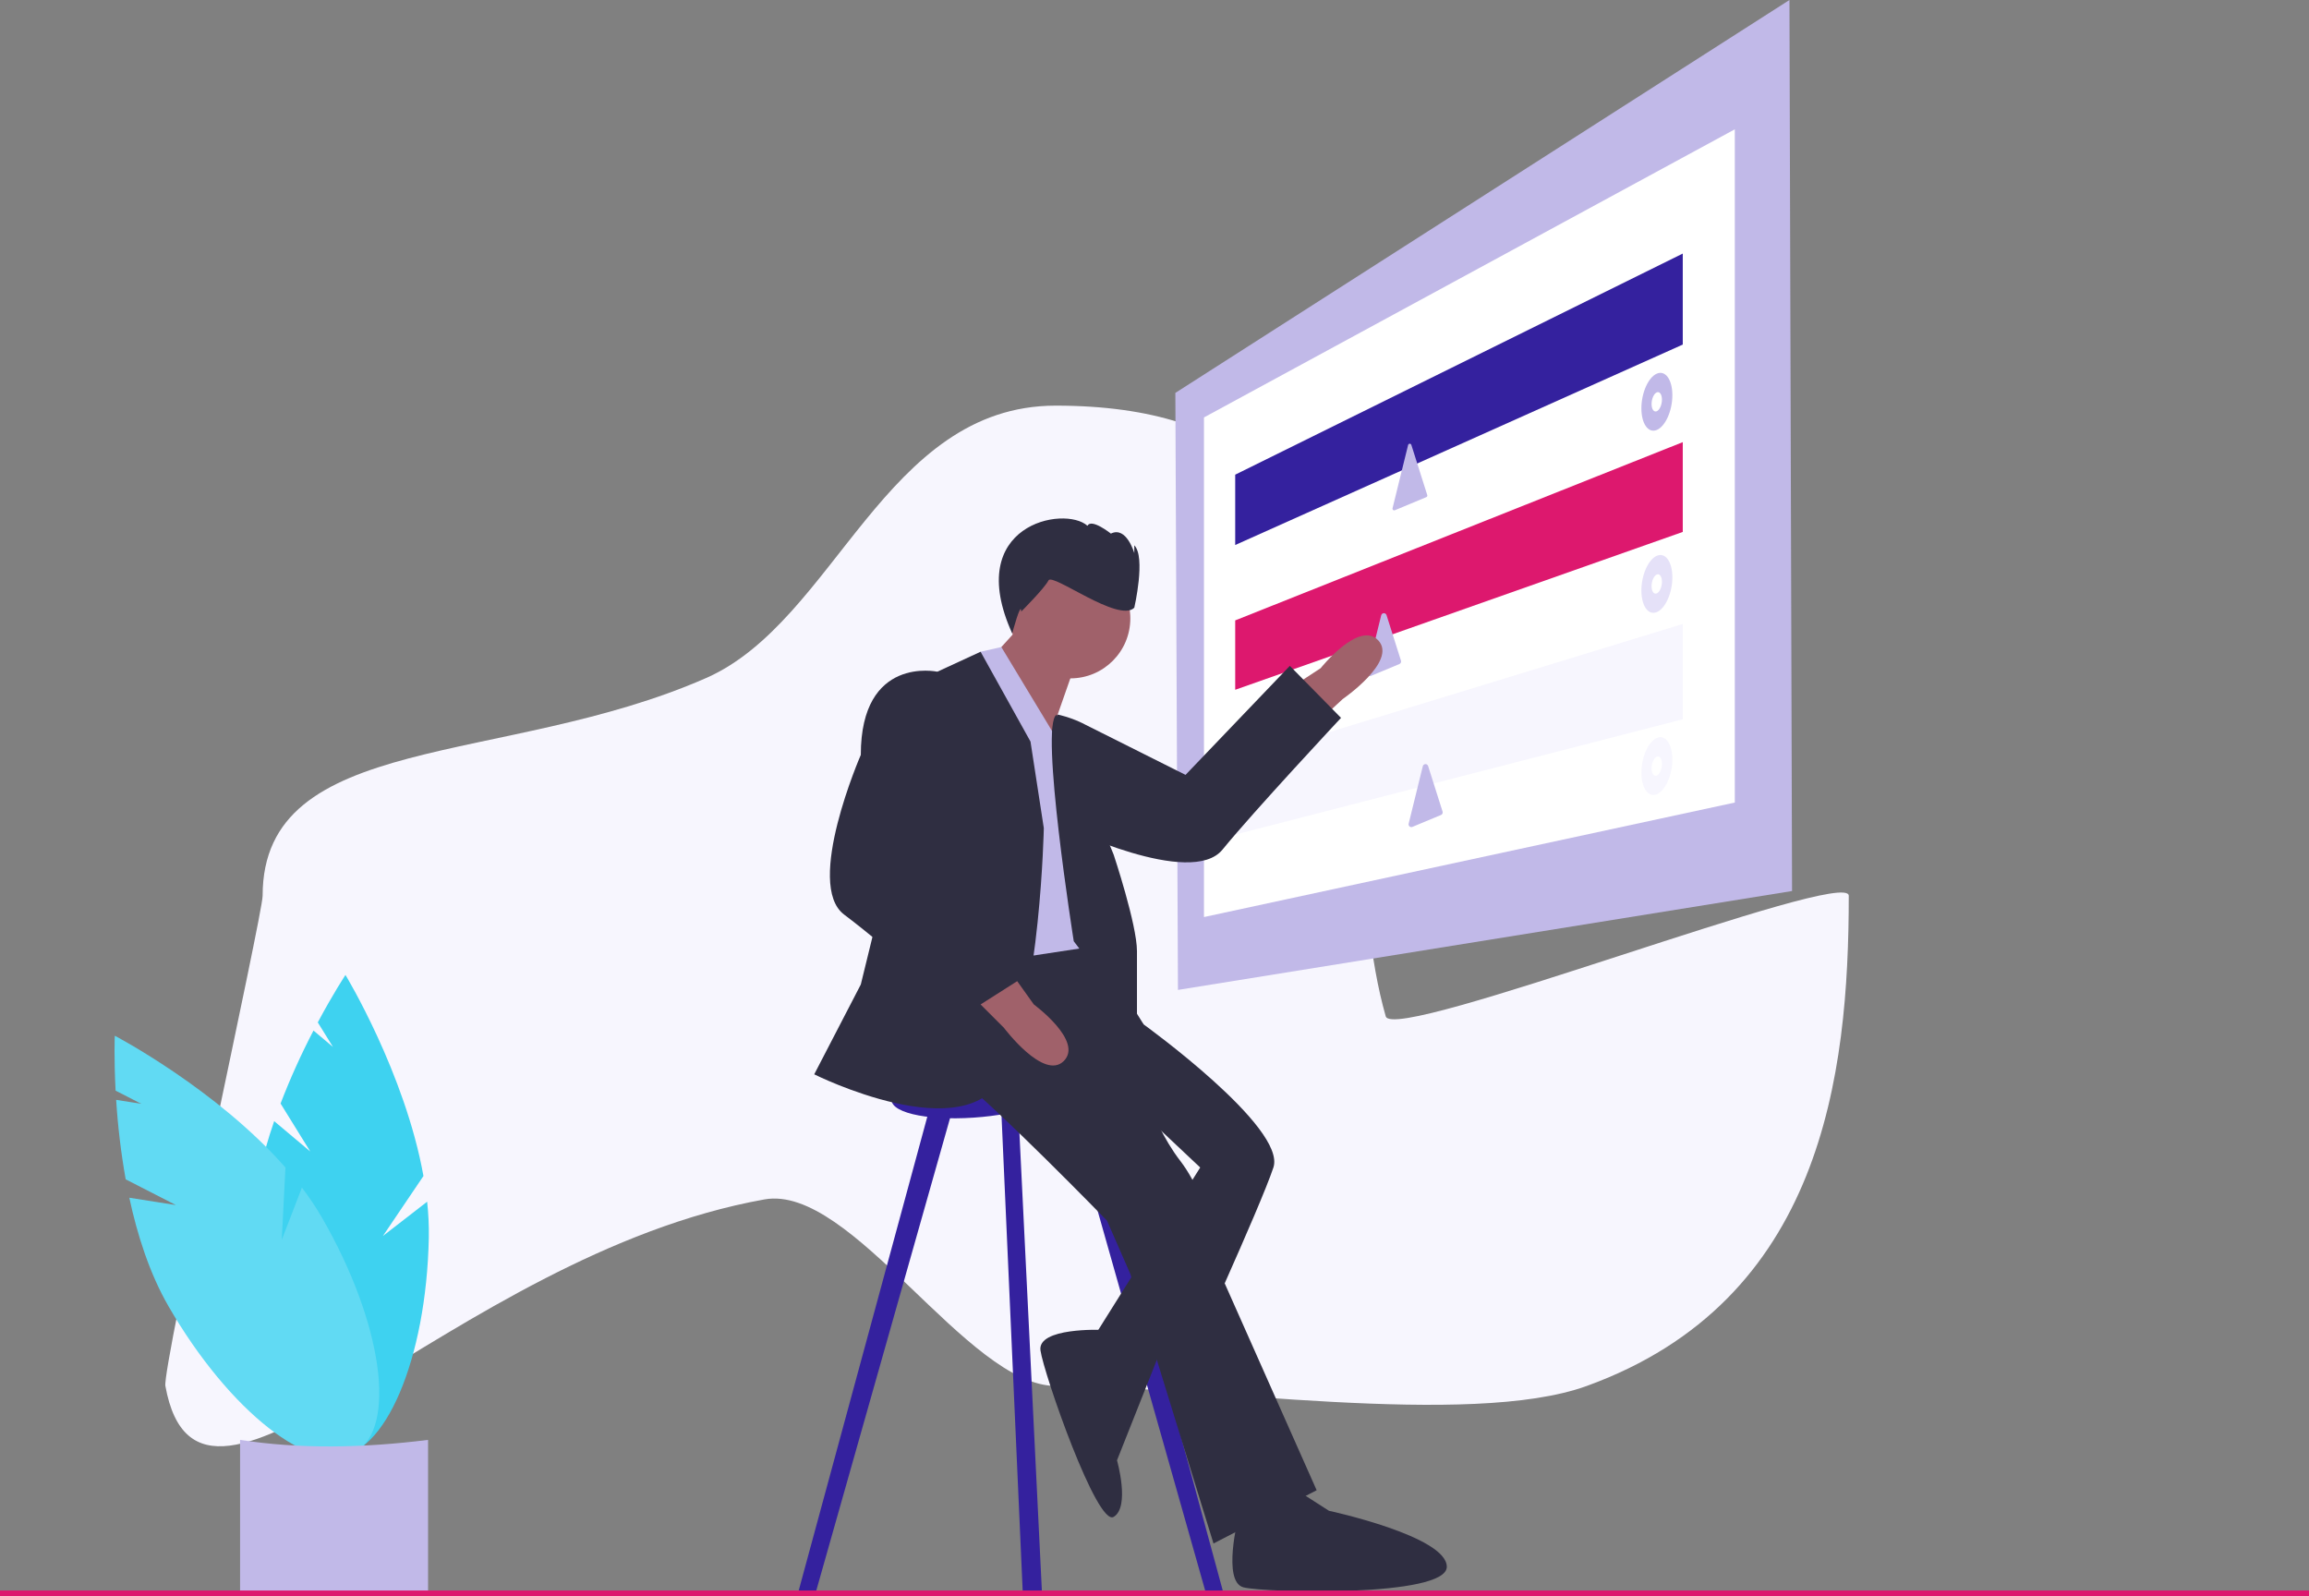
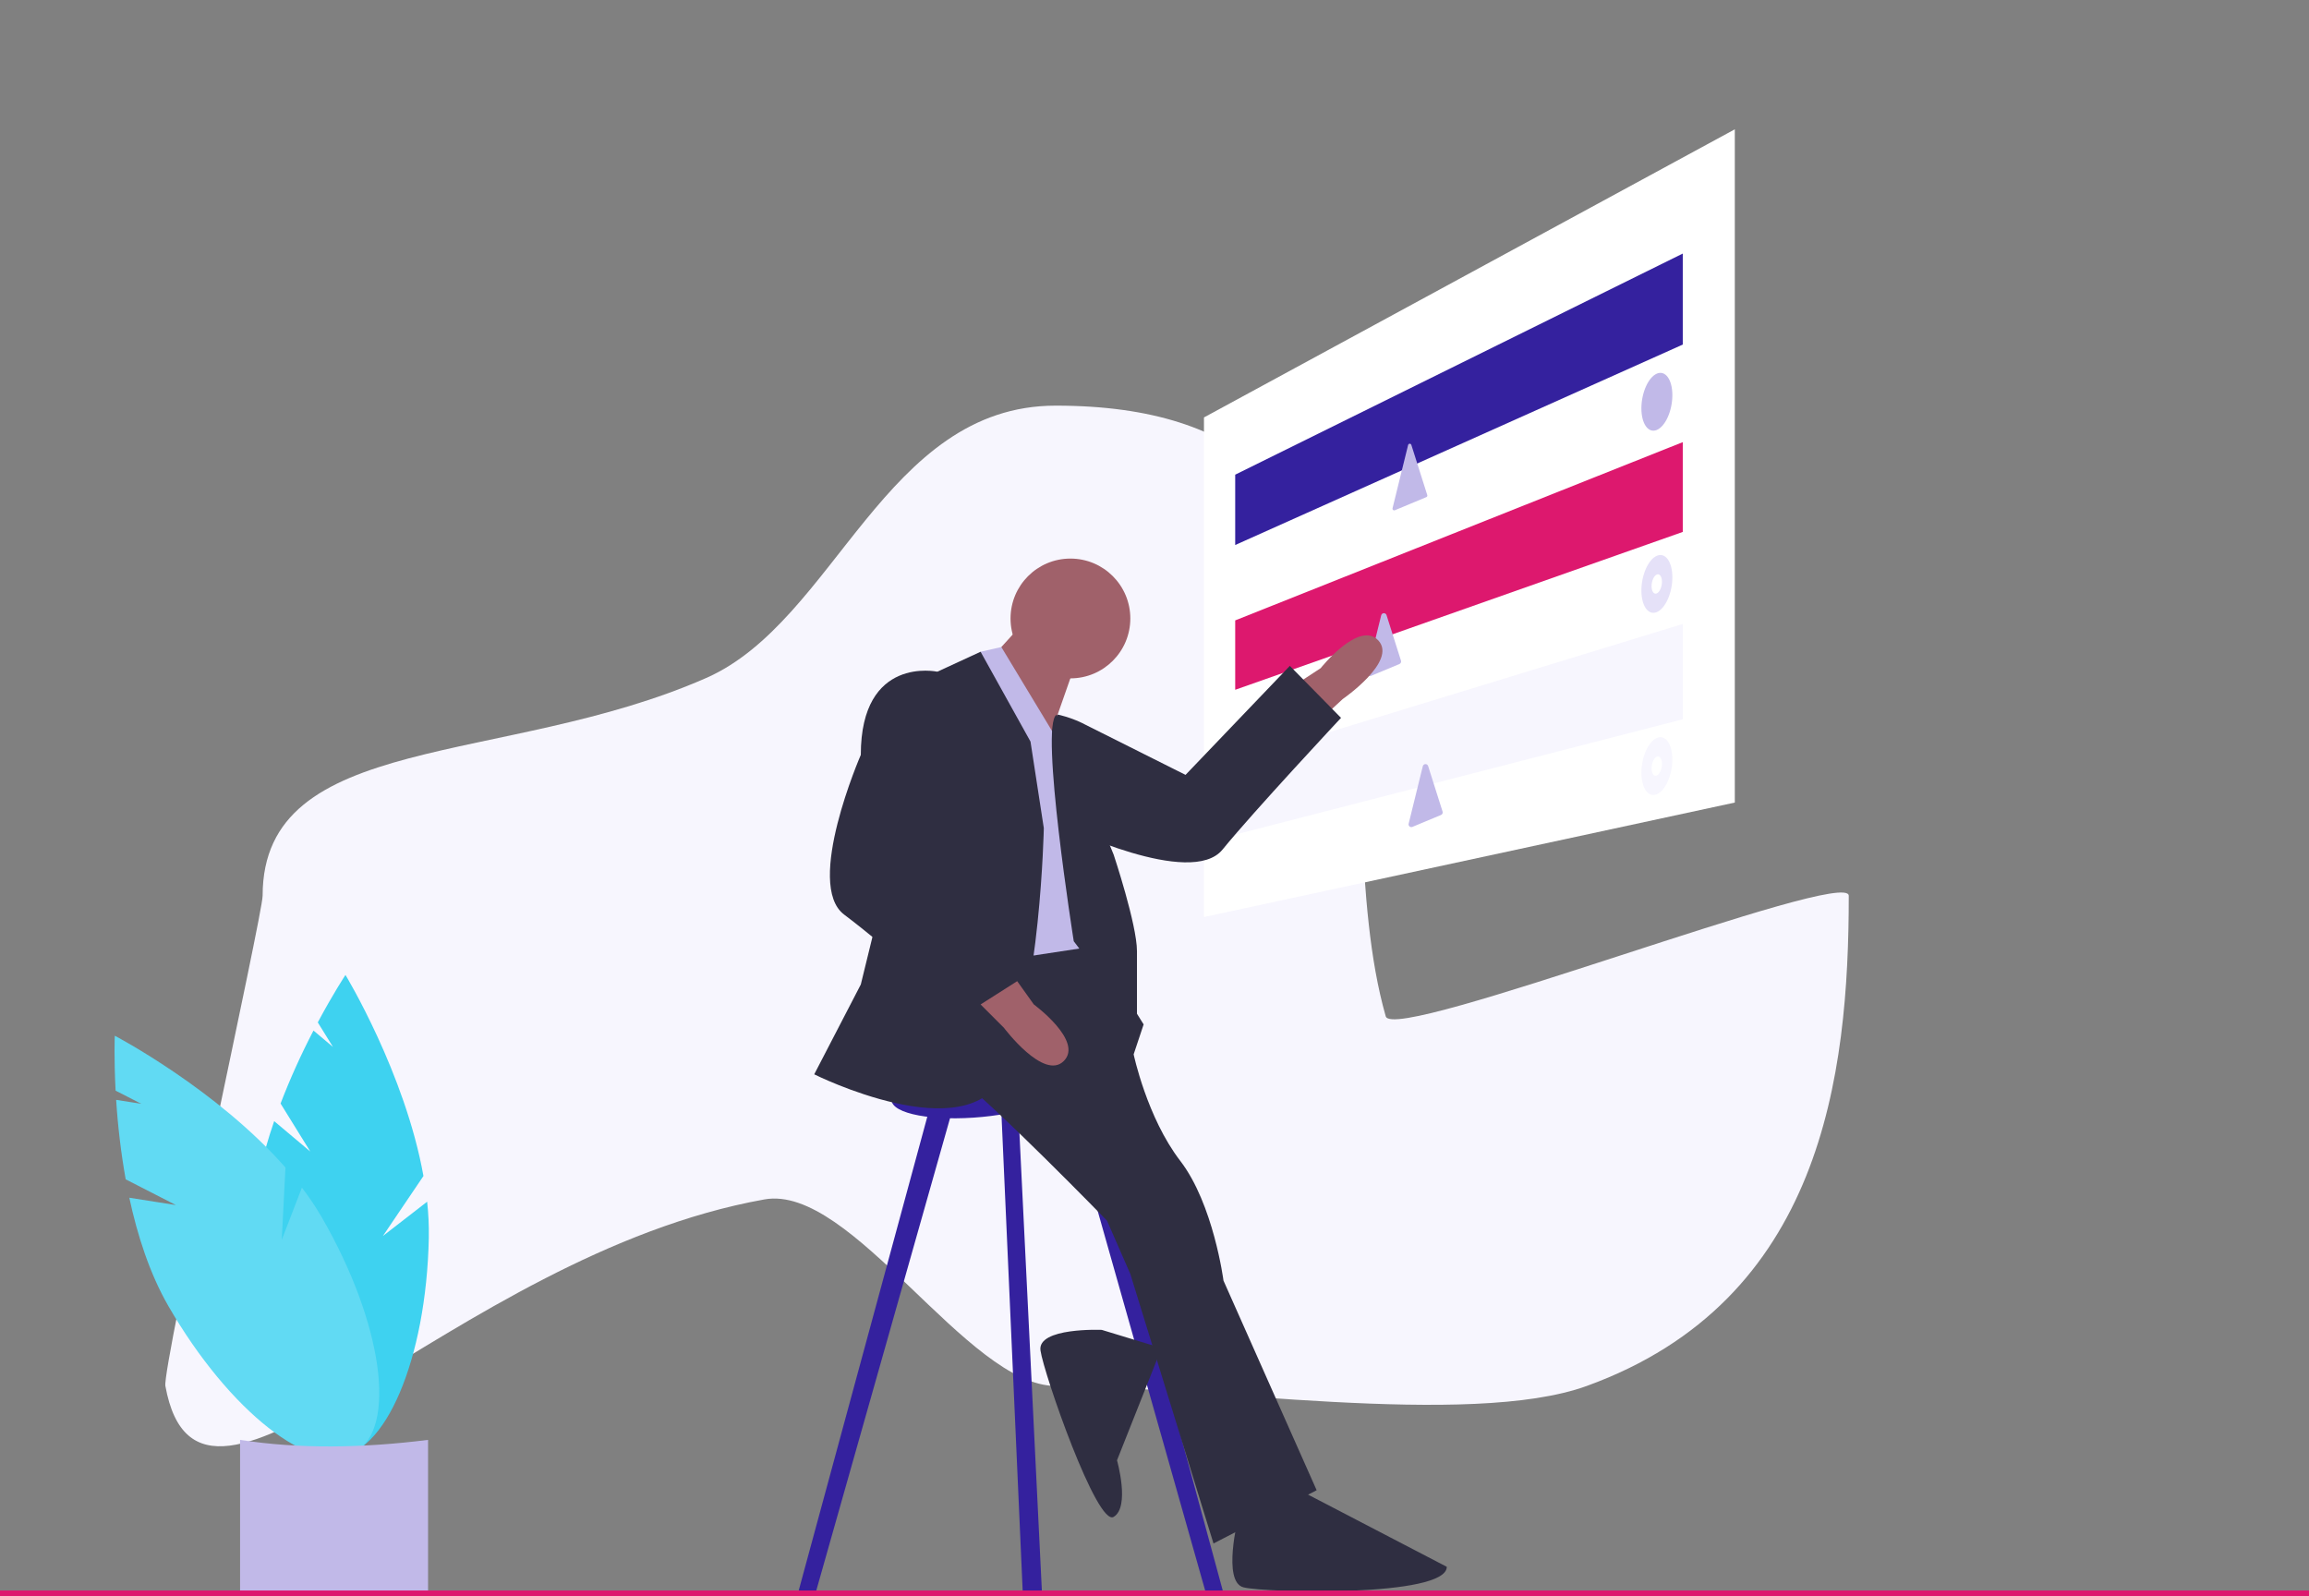
<svg xmlns="http://www.w3.org/2000/svg" id="ervb3yz5lno1" viewBox="0 0 888 613.913" shape-rendering="geometricPrecision" text-rendering="geometricPrecision">
  <rect x="0" y="0" width="888" height="613.913" fill="#808080" stroke="none" />
  <style>#ervb3yz5lno13_to {animation: ervb3yz5lno13_to__to 3000ms linear infinite normal forwards}@keyframes ervb3yz5lno13_to__to { 0% {transform: translate(-156px,-143.044px)} 50% {transform: translate(-138.429px,-147.37px)} 100% {transform: translate(-156.611px,-142.202px)} }#ervb3yz5lno22_to {animation: ervb3yz5lno22_to__to 3000ms linear infinite normal forwards}@keyframes ervb3yz5lno22_to__to { 0% {transform: translate(-155.479px,-147.979px)} 50% {transform: translate(-135.14px,-150.537px)} 100% {transform: translate(-155.479px,-144.939px)} }#ervb3yz5lno23_to {animation: ervb3yz5lno23_to__to 3000ms linear infinite normal forwards}@keyframes ervb3yz5lno23_to__to { 0% {transform: translate(-155.773px,-149.692px)} 50% {transform: translate(-135.866px,-152.641px)} 100% {transform: translate(-155.773px,-148.938px)} }</style>
  <g id="ervb3yz5lno2" transform="matrix(1 0 0 1 -402 -183)">
    <path id="ervb3yz5lno3" d="M305,0C455.255,0,406.7,146.445,431.933,234.867C434.978,245.538,610,177.257,610,188.5C610,257.834,599.7,344.182,509.267,377C464.236,393.342,361.262,377,305,377C270.969,377,226.635,299.247,193,305.267C72.434,326.844,-24,450.815,-37.4,377C-38.635,370.194,0,195.683,0,188.5C0,125.1,92.828,138.956,170.6,104.733C220.334,82.849,239.137,0,305,0Z" transform="matrix(1 0 0 1 503 339)" fill="rgb(247,246,254)" stroke="none" stroke-width="1" />
    <g id="ervb3yz5lno4" transform="matrix(1 0 0 1 402 183)">
      <path id="ervb3yz5lno5" d="M275.323,585.885L263.9,567.433C267.589,557.848,271.816,548.48,276.561,539.371L284.061,545.68L278.214,536.233C284.193,525.033,288.862,517.987,288.862,517.987C288.862,517.987,311.75,555.711,318.853,595.308L303.258,618.378L320.273,605.192C320.777,609.798,320.991,614.431,320.913,619.064C319.973,665.772,303.956,703.328,285.139,702.95C266.322,702.572,251.829,664.4,252.769,617.693C253.06,603.213,256.641,588.13,261.442,574.208Z" transform="matrix(1 0 0 1 -156 -143.044)" fill="rgb(62,210,240)" stroke="none" stroke-width="1" />
      <path id="ervb3yz5lno6" d="M223.65,606.483L204.337,596.59C202.541,586.478,201.317,576.273,200.67,566.023L210.349,567.548L200.46,562.483C199.786,549.801,200.143,541.36,200.143,541.36C200.143,541.36,239.236,561.823,265.784,592.048L264.359,619.858L272.109,599.775C274.921,603.457,277.499,607.313,279.827,611.319C303.165,651.789,308.868,692.219,292.563,701.619C276.258,711.019,244.122,685.837,220.783,645.367C213.548,632.821,208.817,618.058,205.73,603.659Z" transform="matrix(1 0 0 1 -156 -143.044)" fill="rgb(97,218,243)" stroke="none" stroke-width="1" />
      <path id="ervb3yz5lno7" d="M320.626,755.851C298.372,757.275,274.126,755.768,248.326,755.851L248.326,696.79C271.057,700.329,295.297,699.965,320.626,696.79Z" transform="matrix(1 0 0 1 -156 -143.044)" fill="rgb(193,185,232)" stroke="none" stroke-width="1" />
-       <path id="ervb3yz5lno8" d="M689.193,342.668L453.019,380.7L452.019,151.1L688.192,0Z" fill="rgb(193,185,232)" stroke="none" stroke-width="1" />
      <path id="ervb3yz5lno9" d="M667.176,308.643L463.026,352.675L463.026,160.534L667.176,49.734Z" fill="rgb(255,255,255)" stroke="none" stroke-width="1" />
      <path id="ervb3yz5lno10" d="M647.162,132.514L475.035,209.6L475.035,182.55L647.162,97.517Z" fill="rgb(52,33,158)" stroke="none" stroke-width="1" />
      <path id="ervb3yz5lno11" d="M647.162,204.567L475.035,265.277L475.035,238.592L647.162,170.035Z" fill="rgb(221,24,110)" stroke="none" stroke-width="1" />
      <path id="ervb3yz5lno12" d="M697.536,314.176C697.605,313.896,697.852,313.695,698.141,313.686C698.43,313.676,698.69,313.86,698.777,314.135L701.564,322.918L704.903,333.44C705.004,333.759,704.845,334.102,704.536,334.23L698.084,336.919L692.413,339.282C692.188,339.376,691.93,339.335,691.745,339.176C691.56,339.017,691.481,338.768,691.539,338.532L694.639,325.932Z" transform="matrix(1 0 0 1 -156 -143.044)" fill="rgb(193,185,232)" stroke="none" stroke-width="1" />
      <g id="ervb3yz5lno13_to" transform="translate(-156,-143.044)">
        <path id="ervb3yz5lno13" d="M687.185,379.667C687.3,379.205,687.708,378.875,688.184,378.86C688.66,378.844,689.088,379.146,689.233,379.6L691.569,386.963L694.792,397.119C694.956,397.644,694.694,398.207,694.187,398.419L688.087,400.96L683.187,403.003C682.816,403.158,682.39,403.091,682.084,402.829C681.779,402.567,681.648,402.156,681.744,401.766L684.644,389.976Z" transform="translate(0,0)" fill="rgb(193,185,232)" stroke="none" stroke-width="1" />
      </g>
      <path id="ervb3yz5lno14" d="M647.162,276.62L475.035,320.959L475.035,292.631L647.162,239.964Z" fill="rgb(247,246,254)" stroke="none" stroke-width="1" />
      <path id="ervb3yz5lno15" d="M799.159,295.026C799.159,301.053,796.459,307.046,793.159,308.4C789.884,309.742,787.25,306.014,787.25,300.082C787.25,294.15,789.884,288.182,793.159,286.748C796.459,285.3,799.159,289,799.159,295.026Z" transform="matrix(1 0 0 1 -156 -143.044)" fill="rgb(193,185,232)" stroke="none" stroke-width="1" />
-       <path id="ervb3yz5lno16" d="M795.156,296.724C795.156,298.733,794.256,300.738,793.156,301.201C792.056,301.664,791.165,300.416,791.165,298.418C791.165,296.42,792.055,294.418,793.156,293.945C794.257,293.472,795.156,294.715,795.156,296.724Z" transform="matrix(1 0 0 1 -156 -143.044)" fill="rgb(255,255,255)" stroke="none" stroke-width="1" />
      <path id="ervb3yz5lno17" d="M799.159,365.077C799.159,371.104,796.459,377.097,793.159,378.451C789.884,379.793,787.25,376.065,787.25,370.133C787.25,364.201,789.884,358.233,793.159,356.799C796.459,355.349,799.159,359.05,799.159,365.077Z" transform="matrix(1 0 0 1 -156 -143.044)" fill="rgb(229,225,248)" stroke="none" stroke-width="1" />
      <path id="ervb3yz5lno18" d="M795.156,366.776C795.156,368.785,794.256,370.79,793.156,371.253C792.056,371.716,791.165,370.468,791.165,368.47C791.165,366.472,792.055,364.47,793.156,363.997C794.257,363.524,795.156,364.767,795.156,366.776Z" transform="matrix(1 0 0 1 -156 -143.044)" fill="rgb(255,255,255)" stroke="none" stroke-width="1" />
      <path id="ervb3yz5lno19" d="M799.159,435.128C799.159,441.155,796.459,447.148,793.159,448.502C789.884,449.844,787.25,446.116,787.25,440.184C787.25,434.252,789.884,428.284,793.159,426.85C796.459,425.4,799.159,429.1,799.159,435.128Z" transform="matrix(1 0 0 1 -156 -143.044)" fill="rgb(247,246,254)" stroke="none" stroke-width="1" />
      <path id="ervb3yz5lno20" d="M795.156,436.827C795.156,438.836,794.256,440.841,793.156,441.304C792.056,441.767,791.165,440.519,791.165,438.521C791.165,436.523,792.055,434.521,793.156,434.048C794.257,433.575,795.156,434.818,795.156,436.827Z" transform="matrix(1 0 0 1 -156 -143.044)" fill="rgb(255,255,255)" stroke="none" stroke-width="1" />
      <path id="ervb3yz5lno21" d="M703.185,437.713C703.299,437.25,703.707,436.919,704.184,436.903C704.66,436.887,705.089,437.191,705.233,437.646L707.569,445.009L710.792,455.165C710.956,455.69,710.694,456.253,710.187,456.465L704.087,459.006L699.187,461.049C698.816,461.204,698.39,461.137,698.084,460.875C697.779,460.613,697.648,460.202,697.744,459.812L700.644,448.022Z" transform="matrix(1 0 0 1 -156 -143.044)" fill="rgb(193,185,232)" stroke="none" stroke-width="1" />
      <g id="ervb3yz5lno22_to" transform="translate(-155.479,-147.979)">
        <path id="ervb3yz5lno22" d="M662.558,425.4L671.869,416.811C671.869,416.811,692.946,402.293,685.584,394.311C678.222,386.329,663.384,404.941,663.384,404.941L654.176,410.973Z" transform="translate(0,0)" fill="rgb(160,97,106)" stroke="none" stroke-width="1" />
      </g>
      <g id="ervb3yz5lno23_to" transform="translate(-155.773,-149.692)">
        <path id="ervb3yz5lno23" d="M539.45,429.4L534.026,436.865C534.026,436.865,526.446,466.015,564.805,467.565C564.805,467.565,613.794,491.314,625.92,476.435C638.046,461.556,671.508,425.766,671.508,425.766L651.824,405.766L611.711,447.691L572.797,428.191C572.797,428.191,552.752,417.126,539.45,429.4Z" transform="translate(0,0)" fill="rgb(47,46,65)" stroke="none" stroke-width="1" />
      </g>
      <path id="ervb3yz5lno24" d="M357.923,424.679L307.135,611.8L313.535,613.08L366.882,424.68Z" fill="rgb(52,33,158)" stroke="none" stroke-width="1" />
      <path id="ervb3yz5lno25" d="M419.494,424.679L470.281,611.8L463.881,613.08L410.534,424.68Z" fill="rgb(52,33,158)" stroke="none" stroke-width="1" />
      <path id="ervb3yz5lno26" d="M384.8,420.84L393.317,612.109L400.717,612.438L391.194,418.28Z" fill="rgb(52,33,158)" stroke="none" stroke-width="1" />
      <path id="ervb3yz5lno27" d="M564.469,560.857C564.469,565.708,551.188,570.916,533.757,572.59C515.049,574.39,498.846,571.471,498.846,565.956C498.846,560.441,515.046,555.008,533.757,553.897C551.188,552.862,564.469,556.006,564.469,560.857Z" transform="matrix(1 0 0 1 -156 -143.044)" fill="rgb(52,33,158)" stroke="none" stroke-width="1" />
-       <path id="ervb3yz5lno28" d="M583.024,528.053L595.824,537.011C595.824,537.011,650.849,576.68,645.73,592.036C640.611,607.392,612.459,668.815,612.459,668.815L576.626,657.3L617.575,592.038L595.82,571.561L584.3,543.409Z" transform="matrix(1 0 0 1 -156 -143.044)" fill="rgb(47,46,65)" stroke="none" stroke-width="1" />
      <path id="ervb3yz5lno29" d="M533.118,505.019C533.118,505.019,507.525,544.688,522.881,556.205C538.237,567.722,581.744,612.505,581.744,612.505L590.702,632.979L622.693,736.631L662.362,716.157L626.532,635.539C626.532,635.539,622.693,606.107,609.897,589.472C597.101,572.837,591.982,548.523,591.982,548.523L595.821,537.006L572.909,500.345Z" transform="matrix(1 0 0 1 -156 -143.044)" fill="rgb(47,46,65)" stroke="none" stroke-width="1" />
      <path id="ervb3yz5lno30" d="M602.708,661.482L579.708,654.482C579.708,654.482,554.871,653.459,556.151,662.417C557.431,671.375,577.905,730.238,584.3,726.4C590.695,722.562,585.58,704.646,585.58,704.646Z" transform="matrix(1 0 0 1 -156 -143.044)" fill="rgb(47,46,65)" stroke="none" stroke-width="1" />
      <path id="ervb3yz5lno31" d="M395.672,237.21L382.872,251.286L403.346,284.557L412.304,258.964Z" fill="rgb(160,97,106)" stroke="none" stroke-width="1" />
      <path id="ervb3yz5lno32" d="M563.829,429.52L541.1,391.882L533.117,393.69L533.117,406.49L530.558,513.981L572.787,507.581C572.787,507.581,575.346,438.478,563.829,429.52Z" transform="matrix(1 0 0 1 -156 -143.044)" fill="rgb(193,185,232)" stroke="none" stroke-width="1" />
      <path id="ervb3yz5lno33" d="M552.312,428.24L533.117,393.689L516.482,401.367L487.05,521.654L469.135,556.205C469.135,556.205,527.999,585.637,542.075,556.205C556.151,526.773,557.431,461.511,557.431,461.511Z" transform="matrix(1 0 0 1 -156 -143.044)" fill="rgb(47,46,65)" stroke="none" stroke-width="1" />
      <path id="ervb3yz5lno34" d="M524.16,406.486L516.482,401.367C516.482,401.367,487.05,394.967,487.05,433.358C487.05,433.358,465.296,483.264,480.65,494.781C496.004,506.298,533.116,538.289,533.116,538.289L552.311,517.815L508.8,479.426L526.715,439.757C526.715,439.757,536.956,419.283,524.16,406.486Z" transform="matrix(1 0 0 1 -156 -143.044)" fill="rgb(47,46,65)" stroke="none" stroke-width="1" />
      <path id="ervb3yz5lno35" d="M533.118,529.333L542.076,538.291C542.076,538.291,557.432,558.765,565.11,551.091C572.788,543.417,553.593,529.337,553.593,529.337L547.193,520.379Z" transform="matrix(1 0 0 1 -156 -143.044)" fill="rgb(160,97,106)" stroke="none" stroke-width="1" />
      <path id="ervb3yz5lno36" d="M562.346,417.907L584.3,471.748C584.3,471.748,593.258,498.621,593.258,508.858L593.258,537.011L568.948,505.02C568.948,505.02,555.743,421.65,562.346,417.907Z" transform="matrix(1 0 0 1 -156 -143.044)" fill="rgb(47,46,65)" stroke="none" stroke-width="1" />
-       <path id="ervb3yz5lno37" d="M632.258,726.431C632.258,726.431,625.919,751.391,634.239,753.504C642.559,755.617,712.368,757.404,712.412,745.604C712.456,733.804,667.1,724.063,667.1,724.063L650.346,713.312Z" transform="matrix(1 0 0 1 -156 -143.044)" fill="rgb(47,46,65)" stroke="none" stroke-width="1" />
+       <path id="ervb3yz5lno37" d="M632.258,726.431C632.258,726.431,625.919,751.391,634.239,753.504C642.559,755.617,712.368,757.404,712.412,745.604L650.346,713.312Z" transform="matrix(1 0 0 1 -156 -143.044)" fill="rgb(47,46,65)" stroke="none" stroke-width="1" />
      <circle id="ervb3yz5lno38" r="23.034" transform="matrix(1 0 0 1 411.668 237.85)" fill="rgb(160,97,106)" stroke="none" stroke-width="1" />
-       <path id="ervb3yz5lno39" d="M592.23,376.757C592.23,376.757,596.73,357.257,592.23,352.757L592.23,355.757C592.23,355.757,589.23,345.257,583.23,348.257C583.23,348.257,575.73,342.257,574.23,345.257C565.406,337.279,526.277,344.757,545.271,386.646C545.271,386.646,548.734,373.752,548.734,378.251C548.734,378.251,557.734,369.251,559.234,366.251C560.734,363.251,586.231,382.756,592.23,376.757Z" transform="matrix(1 0 0 1 -156 -143.044)" fill="rgb(47,46,65)" stroke="none" stroke-width="1" />
      <rect id="ervb3yz5lno40" width="888" height="2.241" rx="0" ry="0" transform="matrix(1 0 0 1 0 611.672)" fill="rgb(221,24,110)" stroke="none" stroke-width="1" />
    </g>
  </g>
</svg>